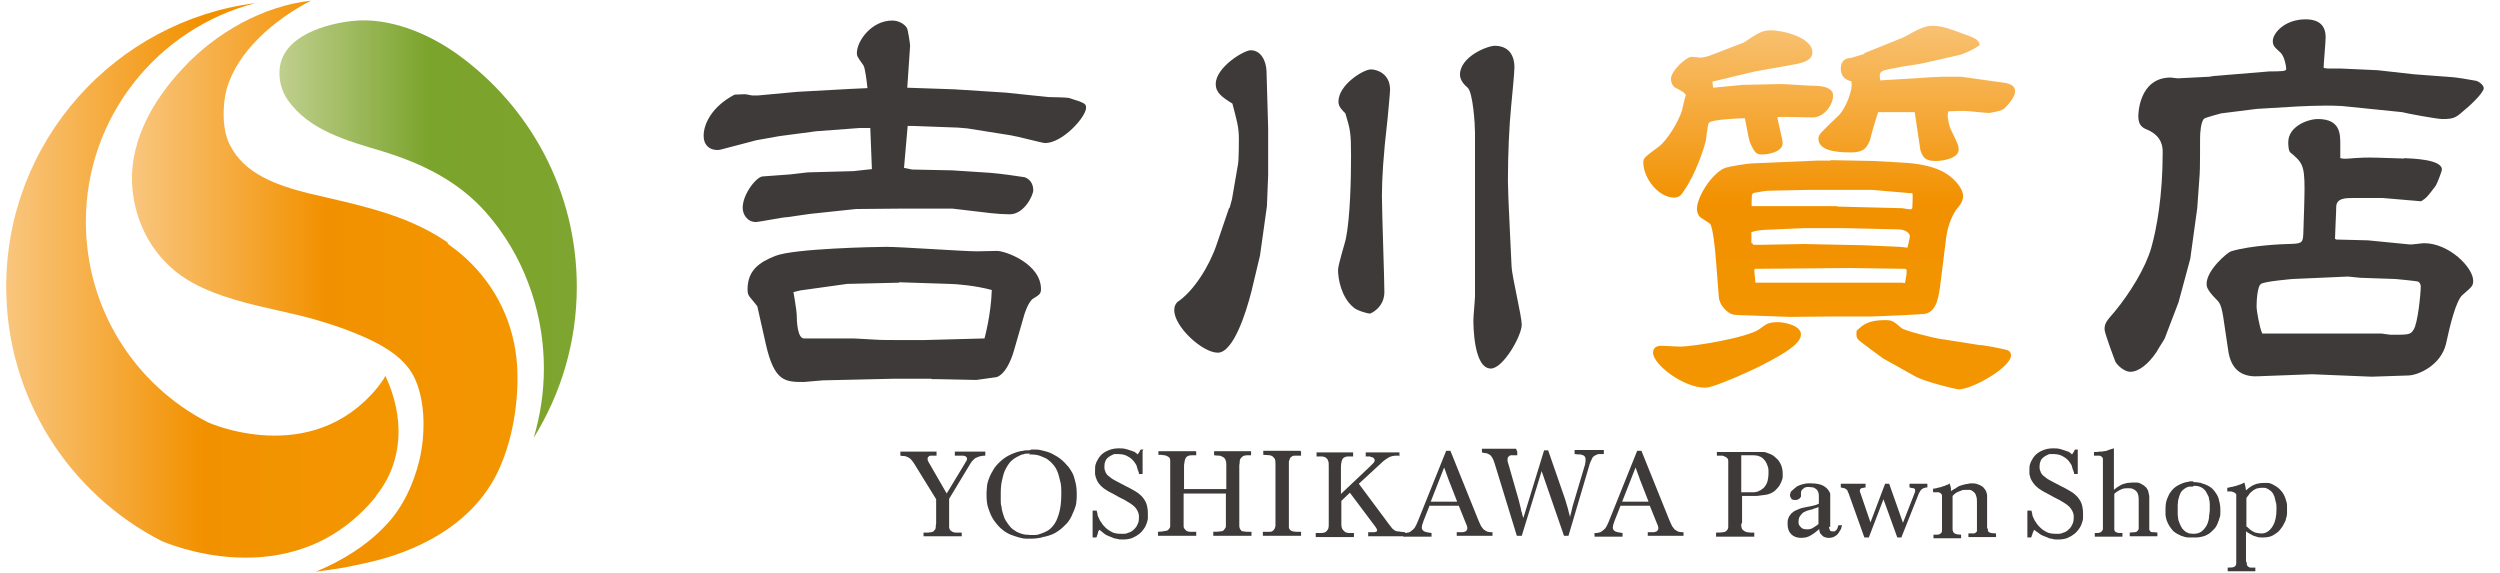
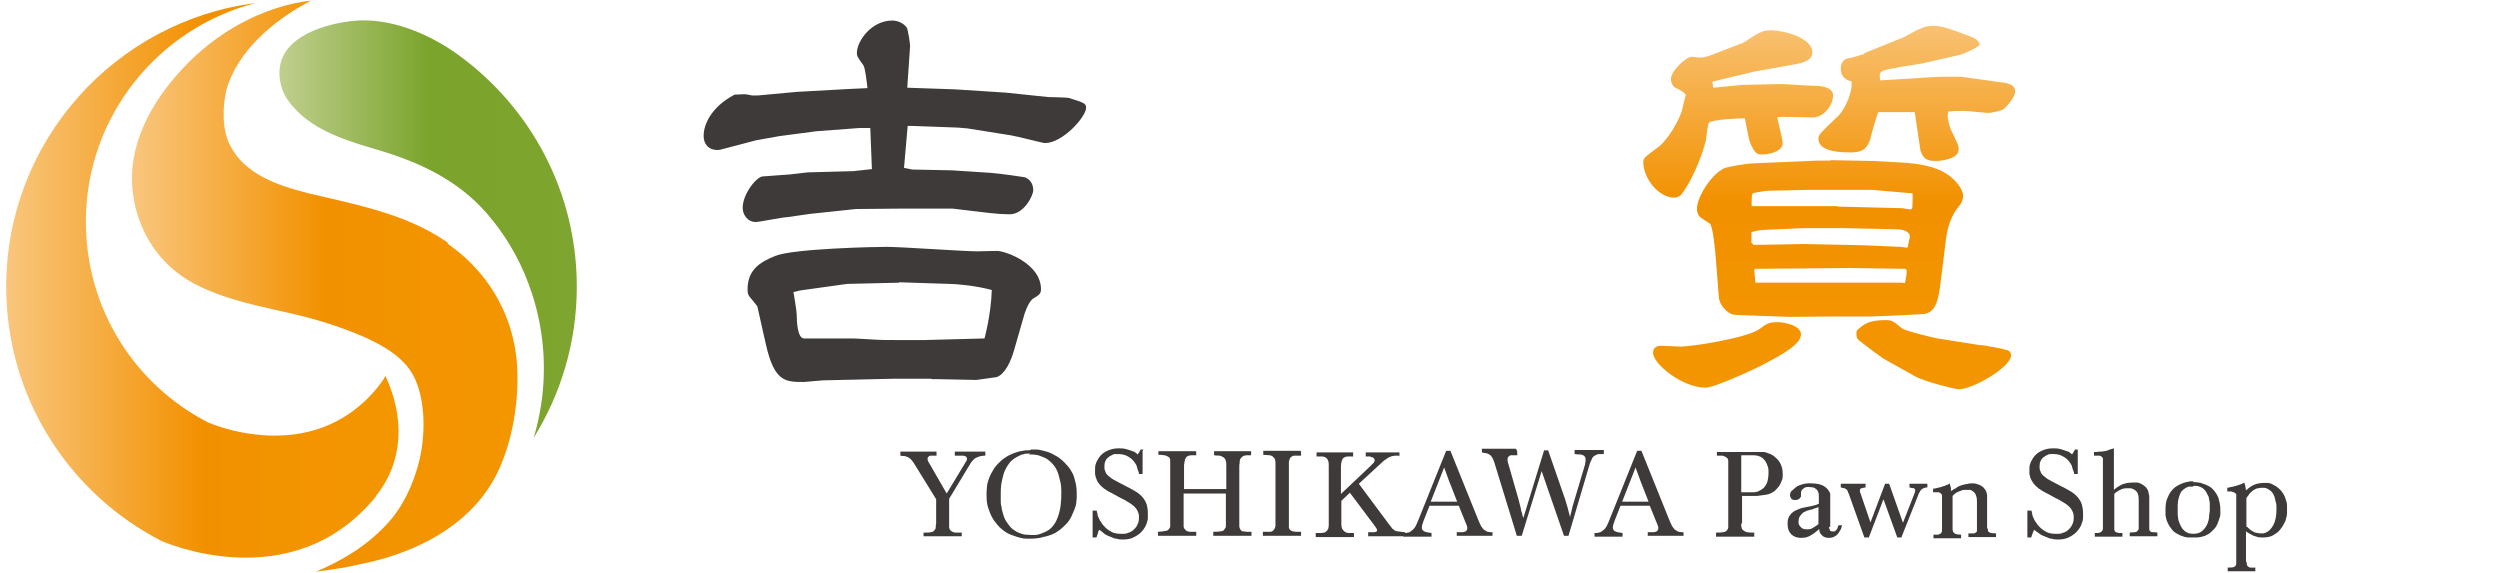
<svg xmlns="http://www.w3.org/2000/svg" width="96" height="22" viewBox="0 0 96 22" fill="none">
  <g clip-path="url(#clip0_838_3394)">
    <path d="M30.657 3.524L32.639 3.415L33.31 3.384C33.279 3.087 33.216 2.586 33.154 2.508C32.92 2.18 32.904 2.149 32.904 2.039C32.904 1.571 33.466 0.789 34.262 0.789C34.48 0.789 34.714 0.898 34.824 1.07C34.87 1.149 34.948 1.696 34.948 1.758L34.839 3.368L36.649 3.43L38.616 3.556L40.254 3.727C40.364 3.727 40.972 3.743 41.035 3.759C41.643 3.946 41.706 3.978 41.706 4.134C41.706 4.493 40.801 5.494 40.13 5.494C40.036 5.494 39.037 5.228 38.819 5.197L37.149 4.931L36.79 4.9L35.073 4.837H34.855L34.714 6.447L35.026 6.51L36.556 6.541L38.007 6.635C38.444 6.666 39.256 6.791 39.349 6.806C39.521 6.869 39.677 7.025 39.677 7.307C39.677 7.494 39.334 8.229 38.772 8.229C38.553 8.229 38.304 8.213 38.023 8.182L36.571 8.01H34.652L32.873 8.026L31.109 8.213C30.984 8.229 30.36 8.323 30.235 8.338C30.064 8.338 29.143 8.526 29.034 8.526C28.69 8.526 28.519 8.229 28.519 7.979C28.519 7.447 29.049 6.791 29.283 6.775L30.345 6.697L31.016 6.619L32.764 6.572L33.481 6.494L33.419 4.915H33.013L31.343 5.04L29.923 5.228L29.049 5.384L27.676 5.744C27.442 5.806 27.02 5.712 27.02 5.212C27.02 4.775 27.317 4.103 28.207 3.634C28.269 3.634 28.55 3.618 28.581 3.618C28.628 3.618 28.643 3.618 28.878 3.665C28.924 3.665 29.065 3.665 29.112 3.665L30.641 3.524H30.657ZM35.76 14.543H34.34L31.593 14.606C31.515 14.606 30.938 14.668 30.875 14.668C30.157 14.668 29.736 14.668 29.408 13.215L29.081 11.761C29.081 11.761 28.862 11.48 28.815 11.433C28.753 11.355 28.706 11.308 28.706 11.12C28.706 10.386 29.143 10.073 29.783 9.823C30.501 9.542 33.638 9.479 34.043 9.479C34.589 9.479 37.024 9.651 37.508 9.651C37.633 9.651 38.163 9.635 38.288 9.635C38.6 9.635 39.974 10.12 39.974 11.105C39.974 11.277 39.911 11.323 39.677 11.464C39.474 11.589 39.318 12.121 39.318 12.136L38.944 13.434C38.819 13.887 38.585 14.371 38.273 14.481C38.257 14.481 37.508 14.59 37.492 14.59L35.994 14.559H35.776L35.76 14.543ZM34.527 10.855L32.529 10.902L30.735 11.152L30.469 11.214C30.469 11.214 30.594 11.949 30.594 12.074C30.594 12.355 30.625 12.996 30.875 12.996H32.748C32.748 12.996 32.857 12.996 33.622 13.043C33.778 13.058 34.293 13.058 34.48 13.058H35.495L37.804 12.996C37.804 12.996 38.054 12.105 38.085 11.136C37.461 10.964 36.681 10.902 36.462 10.902L34.527 10.839V10.855Z" fill="#3E3A39" />
-     <path d="M47.214 7.994L47.308 7.65L47.542 6.291C47.573 6.134 47.573 5.337 47.573 5.322C47.573 4.884 47.495 4.634 47.324 3.977C46.918 3.727 46.684 3.555 46.684 3.227C46.684 2.586 47.76 1.93 48.026 1.93C48.431 1.93 48.619 2.352 48.634 2.727L48.697 4.915V6.728L48.65 7.916L48.385 9.807L48.057 11.183C47.839 12.042 47.355 13.543 46.762 13.543C46.169 13.543 45.092 12.543 45.092 11.917C45.092 11.761 45.123 11.714 45.201 11.605C45.825 11.198 46.434 10.229 46.715 9.401L47.199 7.979L47.214 7.994ZM51.397 3.899C51.397 3.259 52.349 2.665 52.645 2.665C52.864 2.665 53.379 2.821 53.379 3.446C53.379 3.555 53.301 4.353 53.285 4.54C53.113 6.025 53.066 6.869 53.066 7.541C53.066 8.119 53.16 10.698 53.16 11.214C53.16 11.808 52.645 12.042 52.598 12.042C52.536 12.042 52.099 11.933 51.959 11.792C51.506 11.402 51.381 10.714 51.381 10.37C51.381 10.167 51.646 9.338 51.678 9.182C51.849 8.369 51.88 6.853 51.88 5.978C51.88 5.103 51.849 4.962 51.662 4.353C51.553 4.243 51.397 4.103 51.397 3.915V3.899ZM57.389 1.758C57.92 1.758 58.154 2.102 58.154 2.586C58.154 2.821 58.045 3.884 58.029 4.071C57.951 4.868 57.904 5.916 57.904 6.978C57.904 7.494 58.029 9.776 58.045 10.245C58.06 10.604 58.435 12.152 58.435 12.464C58.435 12.902 57.717 14.152 57.249 14.152C56.578 14.152 56.578 12.449 56.578 12.292C56.578 12.136 56.64 11.495 56.64 11.37V5.087C56.64 4.775 56.562 3.555 56.359 3.368C56.266 3.29 56.063 3.102 56.063 2.868C56.063 2.18 57.108 1.758 57.405 1.758H57.389Z" fill="#3E3A39" />
    <path d="M66.894 1.665C66.987 1.618 67.019 1.602 67.268 1.43C67.565 1.243 67.721 1.164 68.002 1.164C68.486 1.164 69.594 1.446 69.594 2.008C69.594 2.133 69.562 2.352 68.969 2.462L67.393 2.743L65.755 3.134L65.786 3.368L66.909 3.259L68.392 3.227C68.579 3.227 69.391 3.29 69.547 3.29C69.765 3.29 70.39 3.29 70.39 3.665C70.39 4.04 70.031 4.509 69.609 4.509C69.391 4.509 68.486 4.478 68.283 4.493H68.252C68.267 4.681 68.454 5.337 68.454 5.494C68.454 5.838 67.893 5.931 67.674 5.931C67.487 5.931 67.393 5.931 67.19 5.447C67.144 5.322 67.034 4.665 67.003 4.54C66.816 4.54 65.661 4.587 65.614 4.728C65.567 4.822 65.52 5.306 65.505 5.4C65.333 6.072 64.943 6.994 64.553 7.479C64.49 7.557 64.366 7.588 64.288 7.588C63.695 7.588 63.102 6.854 63.102 6.228C63.102 6.072 63.164 6.025 63.695 5.634C64.038 5.369 64.444 4.681 64.584 4.259C64.6 4.212 64.693 3.743 64.74 3.649C64.662 3.54 64.631 3.524 64.366 3.384C64.225 3.337 64.163 3.134 64.163 3.04C64.163 2.712 64.756 2.18 64.959 2.18C65.005 2.18 65.255 2.212 65.302 2.212C65.396 2.212 65.583 2.165 65.661 2.133L66.878 1.665H66.894ZM63.788 13.277C63.898 13.277 64.381 13.309 64.506 13.309C65.037 13.309 67.112 12.965 67.565 12.636C67.83 12.433 67.924 12.371 68.283 12.371C68.47 12.371 69.157 12.48 69.157 12.84C69.157 13.199 68.517 13.574 67.799 13.949C67.534 14.106 65.848 14.887 65.489 14.887C64.615 14.887 63.476 13.981 63.476 13.543C63.476 13.293 63.71 13.277 63.804 13.277H63.788ZM70.28 6.15L71.935 6.181L73.074 6.244C73.604 6.275 74.291 6.369 74.759 6.682C75.071 6.885 75.383 7.244 75.383 7.526C75.383 7.776 75.196 7.948 75.103 8.073C74.884 8.417 74.775 8.792 74.728 9.167L74.572 10.417C74.463 11.339 74.416 11.902 73.963 12.043C73.87 12.074 72.059 12.152 71.903 12.152H70.483L68.72 12.168L67.393 12.121C67.05 12.105 66.629 12.105 66.535 12.074C66.348 12.027 66.035 11.746 66.004 11.417L65.895 10.026C65.864 9.573 65.77 8.682 65.661 8.588C65.599 8.542 65.318 8.37 65.271 8.323C65.193 8.245 65.162 8.104 65.162 8.026C65.162 7.557 65.723 6.682 66.207 6.463C66.379 6.385 67.159 6.275 67.268 6.275L69.797 6.166H70.312L70.28 6.15ZM70.546 7.932L73.058 7.995C73.058 7.995 73.308 8.041 73.355 8.041C73.386 8.041 73.402 8.026 73.433 7.995C73.433 7.916 73.464 7.494 73.433 7.416H73.339L71.888 7.291H69.438L67.986 7.322C67.768 7.322 67.581 7.369 67.378 7.401C67.3 7.416 67.268 7.447 67.268 7.588C67.268 7.635 67.253 7.885 67.268 7.916H70.561L70.546 7.932ZM67.315 9.401H67.581L69.266 9.37L71.56 9.417L72.965 9.479L73.246 9.511C73.246 9.511 73.339 9.135 73.339 9.073C73.339 8.948 73.168 8.807 72.871 8.807L70.795 8.76H69.282L67.83 8.823C67.518 8.839 67.378 8.87 67.253 8.917V9.323L67.315 9.37V9.401ZM67.424 10.855H73.027L73.152 10.87C73.214 10.558 73.214 10.527 73.214 10.402C73.214 10.37 73.214 10.355 73.168 10.323L71.045 10.292L67.393 10.323L67.362 10.37L67.409 10.855H67.424ZM71.591 2.04L73.027 1.461C73.152 1.414 73.355 1.289 73.448 1.243C73.745 1.086 73.948 0.992 74.198 0.992C74.541 0.992 74.744 1.055 75.618 1.383C75.961 1.508 75.992 1.602 76.023 1.727C75.805 1.899 75.415 2.071 75.212 2.118L73.838 2.43C73.542 2.493 73.058 2.54 72.746 2.618C72.216 2.712 72.138 2.727 72.2 3.087L73.495 3.009C73.698 2.993 74.416 2.946 74.572 2.946H75.305L76.757 3.149C77.053 3.181 77.381 3.227 77.381 3.509C77.381 3.759 77.022 4.118 76.944 4.181C76.882 4.259 76.398 4.337 76.382 4.337C76.226 4.337 75.571 4.259 75.446 4.259C75.274 4.259 75.118 4.259 74.822 4.275C74.806 4.306 74.79 4.384 74.79 4.447C74.79 4.556 74.868 4.9 74.915 4.978C75.196 5.556 75.212 5.603 75.212 5.744C75.212 6.103 74.541 6.181 74.353 6.181C73.963 6.181 73.854 6.088 73.745 5.775C73.745 5.759 73.542 4.4 73.526 4.306H72.122C72.059 4.478 71.841 5.212 71.81 5.369C71.669 5.759 71.482 5.853 71.045 5.853C70.436 5.853 69.828 5.759 69.828 5.322C69.828 5.166 69.906 5.103 70.608 4.431C70.858 4.181 71.17 3.462 71.092 3.118C70.998 3.102 70.686 3.024 70.686 2.634C70.686 2.415 70.795 2.227 71.061 2.227L71.591 2.071V2.04ZM76.055 13.246C76.382 13.293 76.804 13.371 77.038 13.434C77.209 13.465 77.225 13.606 77.225 13.637C77.225 14.106 75.743 14.95 75.212 14.95C75.118 14.95 73.87 14.653 73.511 14.434L72.309 13.762C72.309 13.762 71.388 13.09 71.357 13.043C71.279 12.949 71.279 12.887 71.295 12.699C71.56 12.449 71.763 12.293 72.387 12.293C72.653 12.293 72.699 12.324 73.027 12.605C73.136 12.699 74.275 12.98 74.4 12.996L76.086 13.262L76.055 13.246Z" fill="url(#paint0_linear_838_3394)" />
-     <path d="M85.06 2.915L87.136 2.743C87.23 2.743 87.651 2.743 87.729 2.712C87.776 2.696 87.791 2.68 87.791 2.633C87.791 2.571 87.729 2.149 87.557 2.008C87.339 1.805 87.276 1.758 87.276 1.571C87.276 1.289 87.713 0.742 88.54 0.742C88.837 0.742 89.305 0.82 89.305 1.43C89.305 1.617 89.227 2.446 89.227 2.602C89.321 2.633 89.383 2.633 89.524 2.633H89.914L91.303 2.696L92.692 2.852L94.159 2.962C94.252 2.962 94.845 3.055 95.079 3.102C95.204 3.134 95.376 3.274 95.376 3.384C95.376 3.571 94.799 4.103 94.58 4.274C94.299 4.525 94.205 4.571 93.784 4.571C93.581 4.571 92.395 4.353 92.239 4.306L89.929 4.071C89.695 4.056 89.446 4.056 89.305 4.056C89.009 4.056 88.54 4.071 88.244 4.087L86.668 4.181L85.294 4.353C85.294 4.353 84.701 4.509 84.639 4.556C84.514 4.665 84.483 5.103 84.483 5.29C84.483 5.431 84.483 6.603 84.467 6.697L84.374 7.994L84.139 9.698L84.108 9.932L83.656 11.605L83.609 11.73L83.125 12.996C83.078 13.09 82.907 13.34 82.813 13.512C82.501 13.98 82.126 14.277 81.799 14.277C81.596 14.277 81.33 14.059 81.237 13.902C81.221 13.871 80.815 12.793 80.815 12.652C80.815 12.418 80.878 12.339 81.206 11.964C81.799 11.245 82.392 10.276 82.61 9.51C82.813 8.791 83.047 7.541 83.047 5.853C83.047 5.65 83.031 5.244 82.485 4.993C82.282 4.915 82.111 4.822 82.111 4.462C82.111 4.431 82.111 2.977 83.359 2.977C83.39 2.977 83.578 3.008 83.624 3.008L84.842 2.946L85.029 2.915H85.06ZM92.302 6.072C92.645 6.088 93.769 6.119 93.769 6.51C93.769 6.572 93.581 7.072 93.519 7.15C93.222 7.541 93.175 7.604 92.972 7.729L91.506 7.604H90.351C90.085 7.604 89.711 7.604 89.711 7.947C89.711 8.151 89.664 8.995 89.664 9.167L89.711 9.198L90.928 9.229L92.52 9.385C92.598 9.401 93.004 9.338 93.082 9.338C94.049 9.338 94.97 10.276 94.97 10.776C94.97 10.98 94.923 11.011 94.564 11.323C94.315 11.527 94.081 12.48 93.924 13.215C93.722 14.027 92.879 14.402 92.489 14.418L91.069 14.465L88.775 14.371L86.699 14.449C86.028 14.481 85.653 14.137 85.56 13.434L85.404 12.386C85.31 11.683 85.232 11.62 85.091 11.48C84.733 11.12 84.733 10.98 84.733 10.902C84.733 10.37 85.528 9.698 85.669 9.651C86.434 9.417 87.745 9.37 87.854 9.37C88.369 9.354 88.431 9.354 88.447 8.979C88.462 8.526 88.494 7.619 88.494 7.244C88.494 6.338 88.4 6.228 87.947 5.853C87.869 5.791 87.869 5.494 87.869 5.462C87.869 4.853 88.618 4.571 89.009 4.571C89.867 4.571 89.867 5.15 89.867 5.525V6.072C90.007 6.103 90.039 6.103 90.398 6.072C90.694 6.056 90.803 6.041 91.318 6.056L92.333 6.088L92.302 6.072ZM89.227 12.808H91.459C91.459 12.808 91.755 12.855 91.802 12.855C92.473 12.855 92.567 12.855 92.676 12.668C92.848 12.433 92.957 11.245 92.957 10.995C92.957 10.917 92.91 10.823 92.832 10.808C92.785 10.792 92.021 10.714 91.989 10.714L90.632 10.667L90.163 10.62L88.025 10.714C88.025 10.714 86.933 10.808 86.824 10.902C86.668 10.995 86.652 11.636 86.652 11.792C86.652 11.902 86.761 12.574 86.871 12.808H89.212H89.227Z" fill="#3E3A39" />
    <path d="M35.963 17.341V17.498H35.901C35.901 17.498 35.838 17.498 35.823 17.498C35.791 17.498 35.76 17.498 35.745 17.498C35.714 17.498 35.698 17.498 35.682 17.513C35.682 17.513 35.667 17.529 35.651 17.544C35.635 17.544 35.62 17.576 35.62 17.607C35.62 17.623 35.62 17.638 35.62 17.654C35.62 17.669 35.635 17.701 35.651 17.732L36.353 18.951L37.071 17.763C37.071 17.763 37.071 17.732 37.102 17.716C37.118 17.685 37.134 17.654 37.134 17.623C37.134 17.591 37.134 17.576 37.102 17.544C37.102 17.529 37.056 17.513 36.993 17.498C36.962 17.498 36.915 17.498 36.868 17.498C36.822 17.498 36.743 17.498 36.665 17.498V17.341H37.836V17.498C37.836 17.498 37.727 17.498 37.68 17.513C37.633 17.513 37.602 17.529 37.571 17.544C37.539 17.544 37.508 17.576 37.493 17.576C37.461 17.576 37.446 17.607 37.414 17.623C37.383 17.654 37.352 17.685 37.321 17.716C37.305 17.748 37.274 17.779 37.258 17.81L36.447 19.154V20.123C36.447 20.123 36.447 20.233 36.447 20.248C36.447 20.28 36.463 20.311 36.478 20.342C36.494 20.373 36.525 20.389 36.572 20.42C36.603 20.436 36.65 20.452 36.697 20.452C36.743 20.452 36.775 20.452 36.822 20.452C36.868 20.452 36.9 20.452 36.931 20.452V20.592H35.464V20.452C35.464 20.452 35.511 20.452 35.526 20.452C35.542 20.452 35.573 20.452 35.589 20.452C35.635 20.452 35.698 20.452 35.745 20.436C35.807 20.436 35.854 20.405 35.885 20.358C35.916 20.327 35.932 20.295 35.932 20.264C35.932 20.217 35.932 20.17 35.948 20.092V19.17L35.089 17.779C35.089 17.779 35.011 17.669 34.98 17.638C34.949 17.607 34.902 17.576 34.871 17.56C34.84 17.544 34.793 17.529 34.746 17.513C34.699 17.513 34.637 17.513 34.574 17.498V17.341H35.979H35.963Z" fill="#3E3A39" />
    <path d="M39.568 17.263C39.568 17.263 39.709 17.263 39.802 17.263C39.896 17.263 40.005 17.294 40.13 17.325C40.255 17.357 40.38 17.403 40.505 17.482C40.63 17.544 40.754 17.638 40.879 17.763C40.926 17.81 40.973 17.872 41.035 17.935C41.082 17.997 41.145 18.091 41.191 18.185C41.238 18.279 41.269 18.404 41.3 18.529C41.332 18.654 41.347 18.81 41.347 18.966C41.347 19.076 41.347 19.185 41.332 19.279C41.332 19.373 41.285 19.482 41.254 19.576C41.222 19.638 41.191 19.732 41.145 19.826C41.098 19.92 41.035 20.029 40.942 20.123C40.848 20.217 40.739 20.326 40.614 20.404C40.489 20.498 40.317 20.561 40.13 20.607C40.083 20.607 40.021 20.639 39.927 20.654C39.834 20.67 39.724 20.686 39.599 20.686C39.553 20.686 39.49 20.686 39.412 20.686C39.334 20.686 39.24 20.67 39.131 20.639C39.022 20.607 38.928 20.576 38.804 20.529C38.694 20.482 38.585 20.42 38.476 20.326C38.413 20.279 38.351 20.217 38.289 20.139C38.226 20.06 38.148 19.967 38.101 19.873C38.039 19.763 37.992 19.638 37.945 19.498C37.898 19.357 37.883 19.185 37.883 18.998C37.883 18.935 37.883 18.841 37.898 18.716C37.898 18.591 37.945 18.451 38.008 18.294C38.039 18.232 38.07 18.154 38.133 18.06C38.179 17.966 38.257 17.872 38.351 17.779C38.445 17.685 38.554 17.591 38.694 17.513C38.835 17.435 38.991 17.372 39.178 17.325C39.256 17.325 39.319 17.294 39.381 17.294C39.443 17.294 39.521 17.294 39.599 17.278L39.568 17.263ZM39.553 17.419C39.553 17.419 39.49 17.419 39.443 17.419C39.397 17.419 39.35 17.419 39.287 17.45C39.225 17.45 39.178 17.482 39.116 17.513C39.053 17.544 38.991 17.575 38.928 17.622C38.866 17.669 38.788 17.732 38.741 17.81C38.679 17.888 38.632 17.982 38.585 18.075C38.538 18.185 38.507 18.31 38.476 18.451C38.445 18.591 38.429 18.747 38.429 18.935C38.429 18.951 38.429 18.998 38.429 19.044C38.429 19.091 38.429 19.154 38.429 19.232C38.429 19.295 38.429 19.373 38.46 19.466C38.46 19.545 38.491 19.623 38.507 19.701C38.538 19.81 38.569 19.904 38.616 19.982C38.663 20.06 38.71 20.123 38.757 20.185C38.804 20.248 38.85 20.295 38.897 20.326C38.944 20.357 38.991 20.389 39.038 20.42C39.163 20.482 39.272 20.514 39.365 20.529C39.475 20.529 39.537 20.545 39.584 20.545C39.615 20.545 39.662 20.545 39.74 20.545C39.802 20.545 39.88 20.529 39.958 20.498C40.036 20.467 40.13 20.436 40.208 20.389C40.302 20.342 40.38 20.264 40.442 20.185C40.536 20.076 40.598 19.935 40.661 19.732C40.723 19.529 40.754 19.279 40.754 18.966C40.754 18.779 40.754 18.607 40.708 18.466C40.676 18.326 40.645 18.201 40.598 18.091C40.551 17.982 40.489 17.888 40.427 17.825C40.364 17.747 40.286 17.685 40.224 17.638C40.161 17.591 40.068 17.56 39.958 17.513C39.849 17.466 39.709 17.45 39.521 17.45L39.553 17.419Z" fill="#3E3A39" />
    <path d="M43.876 17.31V18.201H43.735C43.735 18.169 43.735 18.138 43.719 18.123C43.719 18.091 43.704 18.06 43.688 18.044C43.688 18.013 43.673 17.982 43.657 17.935C43.657 17.888 43.626 17.841 43.595 17.794C43.563 17.747 43.532 17.701 43.485 17.654C43.439 17.607 43.376 17.56 43.314 17.529C43.283 17.513 43.236 17.482 43.173 17.466C43.111 17.451 43.033 17.435 42.939 17.435C42.924 17.435 42.892 17.435 42.846 17.435C42.799 17.435 42.768 17.435 42.721 17.466C42.674 17.482 42.627 17.513 42.58 17.544C42.533 17.576 42.487 17.622 42.455 17.685C42.455 17.701 42.44 17.732 42.424 17.763C42.424 17.794 42.409 17.841 42.409 17.904C42.409 17.966 42.409 18.013 42.424 18.044C42.424 18.076 42.455 18.107 42.455 18.138C42.487 18.201 42.533 18.263 42.611 18.31C42.674 18.373 42.783 18.435 42.908 18.498C43.033 18.56 43.142 18.623 43.236 18.67C43.329 18.716 43.423 18.763 43.501 18.81C43.579 18.857 43.642 18.888 43.704 18.935C43.766 18.982 43.813 19.029 43.86 19.076C43.938 19.17 44 19.264 44.032 19.373C44.063 19.482 44.078 19.592 44.078 19.717C44.078 19.748 44.078 19.811 44.078 19.889C44.078 19.967 44.047 20.061 44.016 20.139C44 20.186 43.969 20.248 43.922 20.311C43.876 20.373 43.829 20.436 43.751 20.498C43.673 20.561 43.595 20.608 43.485 20.655C43.376 20.701 43.251 20.717 43.111 20.717C43.033 20.717 42.955 20.717 42.877 20.686C42.799 20.686 42.736 20.655 42.674 20.623C42.611 20.608 42.565 20.576 42.518 20.561C42.471 20.545 42.44 20.514 42.409 20.498C42.377 20.467 42.346 20.451 42.315 20.42C42.284 20.389 42.253 20.373 42.206 20.342C42.206 20.358 42.206 20.373 42.175 20.404C42.175 20.42 42.159 20.436 42.159 20.467C42.159 20.498 42.143 20.53 42.128 20.561C42.128 20.592 42.112 20.623 42.096 20.639H41.956V19.607H42.112C42.112 19.607 42.128 19.67 42.143 19.732C42.143 19.795 42.175 19.858 42.206 19.92C42.221 19.967 42.253 20.014 42.299 20.076C42.331 20.139 42.393 20.201 42.455 20.264C42.518 20.326 42.611 20.389 42.705 20.436C42.799 20.483 42.924 20.498 43.064 20.498C43.095 20.498 43.127 20.498 43.173 20.498C43.22 20.498 43.283 20.483 43.345 20.451C43.376 20.451 43.407 20.42 43.454 20.404C43.501 20.373 43.532 20.342 43.579 20.295C43.626 20.248 43.657 20.201 43.688 20.123C43.719 20.061 43.735 19.983 43.735 19.889C43.735 19.858 43.735 19.826 43.735 19.795C43.735 19.764 43.719 19.717 43.704 19.67C43.688 19.623 43.657 19.576 43.626 19.529C43.595 19.482 43.548 19.436 43.485 19.389C43.407 19.326 43.314 19.279 43.189 19.201C43.064 19.139 42.908 19.06 42.721 18.951C42.627 18.904 42.565 18.873 42.518 18.841C42.471 18.81 42.424 18.779 42.377 18.748C42.299 18.685 42.237 18.623 42.19 18.56C42.143 18.498 42.112 18.435 42.096 18.373C42.065 18.31 42.065 18.263 42.05 18.201C42.05 18.154 42.05 18.107 42.05 18.06C42.05 17.966 42.05 17.872 42.081 17.81C42.096 17.747 42.128 17.701 42.143 17.669C42.221 17.513 42.331 17.404 42.487 17.326C42.643 17.247 42.799 17.216 42.955 17.216C43.048 17.216 43.142 17.216 43.251 17.247C43.361 17.279 43.454 17.31 43.532 17.341C43.563 17.341 43.595 17.372 43.61 17.388C43.642 17.404 43.657 17.419 43.688 17.451C43.719 17.404 43.735 17.372 43.751 17.357C43.751 17.341 43.782 17.31 43.798 17.263H43.907L43.876 17.31Z" fill="#3E3A39" />
    <path d="M45.935 17.341V17.482C45.935 17.482 45.872 17.482 45.841 17.482C45.81 17.482 45.779 17.482 45.763 17.482C45.638 17.482 45.56 17.529 45.529 17.591C45.498 17.654 45.482 17.732 45.467 17.857V18.779H47.09V17.872C47.09 17.779 47.09 17.716 47.058 17.669C47.058 17.622 47.012 17.591 46.98 17.56C46.934 17.529 46.887 17.513 46.84 17.497C46.793 17.497 46.715 17.497 46.621 17.482V17.325H48.042V17.482C48.042 17.482 47.995 17.482 47.979 17.482C47.964 17.482 47.932 17.482 47.917 17.482C47.87 17.482 47.823 17.482 47.792 17.497C47.745 17.497 47.714 17.529 47.683 17.56C47.636 17.591 47.62 17.638 47.605 17.701C47.605 17.763 47.605 17.81 47.589 17.857V20.108C47.589 20.108 47.589 20.139 47.589 20.154C47.589 20.154 47.589 20.186 47.589 20.201C47.589 20.217 47.589 20.248 47.605 20.279C47.605 20.311 47.636 20.326 47.651 20.358C47.667 20.389 47.698 20.404 47.745 20.404C47.776 20.404 47.823 20.42 47.87 20.42C47.917 20.42 47.979 20.42 48.057 20.42V20.576H46.59V20.42C46.699 20.42 46.793 20.42 46.871 20.404C46.949 20.404 46.996 20.373 47.027 20.311C47.058 20.279 47.074 20.248 47.074 20.201C47.074 20.154 47.074 20.092 47.074 20.014V18.951H45.451V20.029C45.451 20.029 45.451 20.154 45.451 20.217C45.451 20.279 45.498 20.326 45.545 20.373C45.591 20.404 45.638 20.42 45.701 20.42C45.748 20.42 45.825 20.42 45.935 20.42V20.576H44.468V20.42C44.577 20.42 44.671 20.404 44.733 20.389C44.811 20.389 44.858 20.358 44.889 20.311C44.92 20.279 44.936 20.248 44.936 20.201C44.936 20.154 44.936 20.123 44.936 20.092V17.732C44.936 17.732 44.936 17.701 44.936 17.685C44.936 17.669 44.936 17.638 44.92 17.607C44.92 17.576 44.873 17.544 44.842 17.529C44.811 17.513 44.78 17.497 44.733 17.482C44.686 17.482 44.655 17.482 44.608 17.466C44.561 17.466 44.515 17.466 44.483 17.466V17.325H45.904L45.935 17.341Z" fill="#3E3A39" />
    <path d="M49.961 17.341V17.497C49.867 17.497 49.789 17.497 49.727 17.497C49.665 17.497 49.618 17.513 49.587 17.544C49.555 17.56 49.54 17.591 49.524 17.622C49.524 17.654 49.508 17.685 49.493 17.716C49.493 17.747 49.493 17.779 49.493 17.794C49.493 17.826 49.493 17.826 49.493 17.841V20.154C49.493 20.154 49.493 20.217 49.493 20.248C49.493 20.279 49.508 20.311 49.524 20.326C49.54 20.358 49.571 20.373 49.602 20.389C49.649 20.404 49.696 20.42 49.758 20.42C49.821 20.42 49.883 20.42 49.961 20.42V20.576H48.494V20.42H48.557C48.557 20.42 48.603 20.42 48.619 20.42C48.666 20.42 48.713 20.42 48.775 20.42C48.837 20.42 48.884 20.389 48.916 20.342C48.947 20.311 48.962 20.264 48.978 20.201C48.978 20.154 48.978 20.076 48.978 19.983V17.81C48.978 17.81 48.978 17.685 48.962 17.654C48.962 17.622 48.931 17.591 48.9 17.56C48.869 17.513 48.822 17.497 48.759 17.482C48.697 17.482 48.619 17.466 48.51 17.466V17.31H49.93L49.961 17.341Z" fill="#3E3A39" />
    <path d="M53.724 17.498C53.724 17.498 53.677 17.498 53.63 17.498C53.583 17.498 53.521 17.498 53.474 17.513C53.396 17.529 53.318 17.56 53.24 17.623C53.162 17.669 53.068 17.748 52.959 17.857L52.179 18.576L53.365 20.17C53.365 20.17 53.411 20.217 53.427 20.248C53.443 20.28 53.474 20.311 53.505 20.327C53.552 20.373 53.614 20.405 53.677 20.405C53.739 20.405 53.833 20.436 53.958 20.436V20.592H52.538V20.436C52.538 20.436 52.6 20.436 52.647 20.436C52.678 20.436 52.725 20.436 52.756 20.436C52.787 20.436 52.803 20.436 52.834 20.42C52.865 20.42 52.881 20.389 52.881 20.358C52.881 20.342 52.865 20.311 52.85 20.28C52.834 20.248 52.803 20.217 52.772 20.17L51.835 18.92L51.508 19.233V20.108C51.508 20.217 51.523 20.28 51.554 20.327C51.586 20.373 51.617 20.405 51.664 20.436C51.711 20.452 51.742 20.467 51.788 20.467C51.835 20.467 51.898 20.467 51.991 20.467V20.623H50.524V20.467C50.602 20.467 50.665 20.467 50.712 20.467C50.758 20.467 50.805 20.467 50.837 20.452C50.883 20.452 50.915 20.42 50.946 20.389C50.977 20.358 50.993 20.327 51.008 20.295C51.008 20.264 51.024 20.233 51.024 20.186C51.024 20.155 51.024 20.108 51.024 20.076V17.888C51.024 17.795 51.024 17.732 50.993 17.685C50.993 17.638 50.946 17.607 50.915 17.576C50.868 17.544 50.821 17.529 50.774 17.529C50.727 17.529 50.649 17.529 50.556 17.529V17.373H51.96V17.529C51.867 17.529 51.788 17.529 51.742 17.529C51.695 17.529 51.648 17.544 51.601 17.576C51.554 17.607 51.539 17.654 51.523 17.701C51.508 17.748 51.492 17.826 51.492 17.92V18.967L52.584 17.935C52.584 17.935 52.678 17.841 52.725 17.795C52.772 17.748 52.787 17.716 52.787 17.669C52.787 17.654 52.787 17.623 52.756 17.607C52.756 17.591 52.725 17.56 52.694 17.56C52.662 17.56 52.631 17.544 52.616 17.529C52.584 17.529 52.553 17.529 52.522 17.529C52.491 17.529 52.46 17.529 52.444 17.529V17.373H53.739V17.529L53.724 17.498Z" fill="#3E3A39" />
    <path d="M55.689 17.294L56.766 19.967C56.766 19.967 56.797 20.045 56.828 20.108C56.86 20.17 56.875 20.217 56.907 20.248C56.938 20.295 56.969 20.342 57.016 20.358C57.047 20.389 57.094 20.404 57.125 20.42C57.156 20.42 57.203 20.436 57.234 20.436C57.265 20.436 57.297 20.436 57.312 20.436V20.576H55.939V20.436H56.048C56.048 20.436 56.111 20.436 56.142 20.436C56.173 20.436 56.204 20.436 56.235 20.42C56.267 20.42 56.298 20.389 56.313 20.373C56.329 20.358 56.345 20.326 56.345 20.279C56.345 20.264 56.345 20.233 56.329 20.201C56.329 20.17 56.298 20.123 56.282 20.076L56.017 19.42H54.893L54.659 20.014C54.659 20.014 54.628 20.123 54.612 20.154C54.612 20.186 54.597 20.217 54.597 20.248C54.597 20.326 54.628 20.373 54.69 20.404C54.753 20.436 54.846 20.451 54.971 20.467V20.608H53.895V20.467C53.895 20.467 53.926 20.467 53.957 20.467C53.988 20.467 54.019 20.467 54.051 20.451C54.113 20.451 54.16 20.42 54.191 20.389C54.238 20.358 54.269 20.326 54.3 20.295C54.331 20.264 54.347 20.217 54.378 20.17C54.394 20.123 54.425 20.076 54.441 20.029L55.533 17.31H55.689V17.294ZM54.956 19.264H55.955L55.705 18.623C55.705 18.623 55.658 18.513 55.642 18.466C55.627 18.404 55.596 18.357 55.58 18.294C55.564 18.232 55.533 18.185 55.518 18.123C55.502 18.06 55.471 18.013 55.455 17.951L54.94 19.264H54.956Z" fill="#3E3A39" />
    <path d="M58.263 17.341V17.482C58.263 17.482 58.154 17.482 58.107 17.482C58.076 17.482 58.029 17.482 58.013 17.482C57.998 17.482 57.967 17.497 57.935 17.529C57.904 17.544 57.889 17.591 57.889 17.654C57.889 17.685 57.889 17.732 57.92 17.81L58.31 19.17C58.31 19.17 58.341 19.295 58.357 19.357C58.372 19.42 58.388 19.482 58.404 19.545C58.404 19.607 58.435 19.67 58.45 19.717C58.45 19.779 58.481 19.842 58.497 19.889L59.293 17.294H59.449L60.105 19.185C60.105 19.185 60.136 19.295 60.151 19.342C60.167 19.389 60.182 19.451 60.198 19.498C60.214 19.561 60.229 19.623 60.245 19.686C60.261 19.748 60.276 19.811 60.292 19.858C60.292 19.795 60.323 19.732 60.339 19.654C60.354 19.592 60.37 19.529 60.385 19.451L60.869 17.826C60.869 17.826 60.869 17.763 60.885 17.732C60.885 17.701 60.885 17.669 60.885 17.638C60.885 17.576 60.869 17.544 60.838 17.513C60.807 17.482 60.76 17.466 60.697 17.451C60.635 17.451 60.557 17.451 60.464 17.435V17.279H61.587V17.435C61.587 17.435 61.572 17.435 61.556 17.435C61.54 17.435 61.525 17.435 61.493 17.435C61.462 17.435 61.447 17.435 61.415 17.435C61.384 17.435 61.369 17.435 61.337 17.451C61.244 17.482 61.181 17.529 61.15 17.576C61.119 17.638 61.088 17.701 61.056 17.779L60.229 20.576H60.058L59.199 18.091L58.435 20.576H58.247L57.389 17.779C57.358 17.701 57.342 17.638 57.311 17.591C57.295 17.56 57.264 17.513 57.233 17.482C57.186 17.451 57.139 17.419 57.077 17.404C57.014 17.404 56.968 17.388 56.905 17.372V17.232H58.216L58.263 17.341Z" fill="#3E3A39" />
    <path d="M63.024 17.294L64.101 19.967C64.101 19.967 64.132 20.045 64.163 20.108C64.195 20.17 64.21 20.217 64.242 20.248C64.273 20.295 64.304 20.342 64.351 20.358C64.382 20.389 64.429 20.404 64.46 20.42C64.491 20.42 64.538 20.436 64.569 20.436C64.6 20.436 64.632 20.436 64.647 20.436V20.576H63.274V20.436H63.383C63.383 20.436 63.446 20.436 63.477 20.436C63.508 20.436 63.539 20.436 63.57 20.42C63.602 20.42 63.633 20.389 63.648 20.373C63.664 20.358 63.68 20.326 63.68 20.279C63.68 20.264 63.68 20.233 63.664 20.201C63.664 20.17 63.633 20.123 63.617 20.076L63.352 19.42H62.228L61.994 20.014C61.994 20.014 61.963 20.123 61.947 20.154C61.947 20.186 61.932 20.217 61.932 20.248C61.932 20.326 61.963 20.373 62.025 20.404C62.088 20.436 62.181 20.451 62.306 20.467V20.608H61.23V20.467C61.23 20.467 61.261 20.467 61.292 20.467C61.323 20.467 61.354 20.467 61.386 20.451C61.432 20.451 61.495 20.42 61.526 20.389C61.573 20.358 61.604 20.326 61.635 20.295C61.666 20.264 61.682 20.217 61.713 20.17C61.729 20.123 61.76 20.076 61.776 20.029L62.868 17.31H63.024V17.294ZM62.306 19.264H63.305L63.055 18.623C63.055 18.623 63.009 18.513 62.993 18.466C62.977 18.404 62.946 18.357 62.931 18.294C62.915 18.232 62.884 18.185 62.868 18.123C62.852 18.06 62.821 18.013 62.806 17.951L62.291 19.264H62.306Z" fill="#3E3A39" />
    <path d="M66.864 20.108V20.17C66.864 20.17 66.864 20.233 66.88 20.264C66.88 20.311 66.927 20.358 66.958 20.373C66.989 20.404 67.036 20.42 67.082 20.436C67.129 20.436 67.176 20.451 67.223 20.451C67.27 20.451 67.317 20.451 67.364 20.451V20.608H65.897V20.451C66.006 20.451 66.099 20.451 66.162 20.436C66.224 20.436 66.287 20.404 66.318 20.358C66.349 20.326 66.365 20.279 66.365 20.233C66.365 20.186 66.365 20.139 66.365 20.108V17.841C66.365 17.841 66.365 17.732 66.365 17.685C66.365 17.638 66.334 17.591 66.287 17.56C66.24 17.529 66.193 17.513 66.146 17.497C66.099 17.497 66.021 17.497 65.928 17.497V17.357H67.488C67.488 17.357 67.566 17.357 67.597 17.357C67.629 17.357 67.676 17.357 67.722 17.357C67.769 17.357 67.832 17.372 67.894 17.404C67.957 17.419 68.019 17.451 68.097 17.497C68.159 17.544 68.222 17.607 68.284 17.669C68.315 17.716 68.362 17.779 68.394 17.857C68.425 17.935 68.456 18.044 68.456 18.185C68.456 18.216 68.456 18.263 68.456 18.31C68.456 18.357 68.44 18.419 68.409 18.482C68.394 18.544 68.347 18.607 68.315 18.67C68.269 18.732 68.206 18.795 68.144 18.857C68.034 18.935 67.925 18.982 67.816 18.998C67.707 19.013 67.582 19.029 67.457 19.045H66.895V20.092L66.864 20.108ZM66.864 18.904C66.958 18.904 67.036 18.904 67.098 18.904C67.161 18.904 67.223 18.904 67.285 18.904C67.348 18.904 67.395 18.904 67.442 18.888C67.488 18.888 67.535 18.857 67.566 18.841C67.613 18.826 67.644 18.795 67.691 18.763C67.738 18.732 67.769 18.685 67.8 18.638C67.832 18.591 67.863 18.529 67.879 18.451C67.894 18.373 67.91 18.294 67.91 18.201C67.91 18.185 67.91 18.138 67.91 18.091C67.91 18.044 67.91 17.982 67.879 17.904C67.863 17.841 67.832 17.779 67.785 17.701C67.738 17.638 67.691 17.591 67.613 17.544C67.566 17.529 67.535 17.513 67.488 17.497C67.442 17.497 67.395 17.482 67.348 17.482C67.301 17.482 67.27 17.482 67.239 17.482H67.176C67.176 17.482 67.067 17.482 67.02 17.482C66.973 17.482 66.911 17.482 66.864 17.482V18.904Z" fill="#3E3A39" />
    <path d="M70.234 20.217C70.234 20.217 70.234 20.311 70.266 20.342C70.266 20.389 70.312 20.405 70.375 20.405C70.406 20.405 70.422 20.405 70.437 20.405C70.437 20.405 70.469 20.405 70.469 20.389C70.5 20.373 70.531 20.342 70.546 20.311C70.562 20.28 70.578 20.233 70.593 20.17H70.734C70.734 20.17 70.718 20.233 70.703 20.28C70.703 20.311 70.671 20.358 70.656 20.373C70.656 20.389 70.624 20.42 70.609 20.451C70.593 20.483 70.562 20.514 70.531 20.545C70.5 20.576 70.453 20.592 70.406 20.623C70.359 20.639 70.297 20.655 70.234 20.655C70.125 20.655 70.031 20.623 69.985 20.576C69.938 20.53 69.891 20.483 69.876 20.436C69.876 20.405 69.876 20.389 69.86 20.373C69.86 20.358 69.86 20.326 69.86 20.311C69.829 20.342 69.797 20.373 69.751 20.405C69.719 20.436 69.657 20.483 69.579 20.53C69.485 20.592 69.407 20.623 69.345 20.639C69.282 20.639 69.22 20.655 69.173 20.655C69.001 20.655 68.877 20.608 68.783 20.514C68.689 20.42 68.643 20.295 68.643 20.123C68.643 20.045 68.643 19.967 68.674 19.904C68.689 19.842 68.721 19.795 68.752 19.764C68.783 19.717 68.814 19.686 68.846 19.67C68.877 19.639 68.908 19.623 68.939 19.608C69.048 19.561 69.142 19.514 69.236 19.498C69.329 19.483 69.439 19.451 69.548 19.436C69.641 19.42 69.751 19.389 69.844 19.342V19.107C69.844 19.029 69.844 18.967 69.829 18.935C69.829 18.904 69.813 18.889 69.797 18.857C69.797 18.826 69.766 18.81 69.735 18.779C69.704 18.748 69.673 18.732 69.626 18.717C69.579 18.717 69.532 18.701 69.47 18.701C69.454 18.701 69.439 18.701 69.407 18.701C69.376 18.701 69.361 18.701 69.329 18.717C69.298 18.717 69.267 18.748 69.251 18.764C69.22 18.779 69.204 18.81 69.173 18.842C69.173 18.873 69.158 18.889 69.158 18.904C69.158 18.904 69.158 18.935 69.158 18.982C69.158 18.998 69.158 19.014 69.158 19.045C69.158 19.076 69.158 19.092 69.126 19.107C69.126 19.123 69.095 19.154 69.064 19.17C69.033 19.186 69.001 19.201 68.955 19.201C68.861 19.201 68.799 19.186 68.783 19.139C68.752 19.092 68.736 19.061 68.736 19.029C68.736 18.998 68.736 18.982 68.752 18.935C68.752 18.904 68.783 18.857 68.83 18.826C68.892 18.764 68.955 18.717 69.017 18.67C69.095 18.639 69.158 18.607 69.236 18.592C69.298 18.576 69.361 18.56 69.423 18.56C69.47 18.56 69.516 18.56 69.532 18.56C69.735 18.56 69.907 18.592 70.016 18.654C70.125 18.717 70.203 18.795 70.25 18.889C70.266 18.92 70.281 18.935 70.281 18.967C70.281 18.998 70.281 19.029 70.281 19.076V20.248L70.234 20.217ZM69.844 19.467C69.844 19.467 69.766 19.498 69.719 19.514C69.673 19.514 69.641 19.545 69.594 19.561C69.579 19.561 69.548 19.561 69.532 19.576C69.516 19.576 69.485 19.576 69.47 19.592C69.47 19.592 69.439 19.592 69.407 19.608C69.376 19.608 69.345 19.639 69.298 19.654C69.251 19.67 69.22 19.701 69.189 19.733C69.158 19.764 69.126 19.811 69.095 19.858C69.079 19.904 69.064 19.951 69.064 20.014C69.064 20.014 69.064 20.045 69.064 20.061C69.064 20.092 69.064 20.108 69.079 20.139C69.095 20.186 69.126 20.217 69.173 20.264C69.22 20.311 69.298 20.326 69.392 20.326C69.485 20.326 69.563 20.311 69.626 20.264C69.688 20.217 69.766 20.186 69.829 20.123V19.436L69.844 19.467Z" fill="#3E3A39" />
    <path d="M71.638 18.576V18.717C71.638 18.717 71.529 18.732 71.482 18.748C71.451 18.748 71.42 18.795 71.42 18.826C71.42 18.826 71.42 18.857 71.42 18.873C71.42 18.889 71.42 18.904 71.436 18.92L71.826 20.061L72.388 18.576H72.544L73.074 20.076L73.527 18.92C73.527 18.92 73.527 18.889 73.542 18.873C73.542 18.857 73.542 18.842 73.542 18.826C73.542 18.779 73.527 18.764 73.48 18.748C73.433 18.748 73.386 18.732 73.324 18.717V18.576H74.011V18.717C73.917 18.717 73.855 18.748 73.808 18.779C73.761 18.81 73.73 18.857 73.683 18.951L73.012 20.639H72.856L72.325 19.17L71.763 20.639H71.592L70.983 18.935C70.983 18.935 70.952 18.889 70.952 18.857C70.952 18.842 70.921 18.81 70.905 18.795C70.889 18.779 70.858 18.764 70.827 18.748C70.796 18.748 70.749 18.732 70.686 18.717V18.576H71.592H71.638Z" fill="#3E3A39" />
    <path d="M76.336 20.28C76.336 20.28 76.336 20.326 76.336 20.342C76.336 20.342 76.336 20.373 76.336 20.389C76.352 20.42 76.399 20.451 76.446 20.467C76.492 20.467 76.555 20.483 76.648 20.483V20.623H75.587V20.483C75.587 20.483 75.634 20.483 75.665 20.483C75.697 20.483 75.712 20.483 75.743 20.483C75.743 20.483 75.775 20.483 75.806 20.483C75.837 20.483 75.868 20.451 75.884 20.436C75.899 20.436 75.915 20.405 75.915 20.389C75.915 20.373 75.915 20.342 75.915 20.326V19.279C75.915 19.201 75.915 19.123 75.884 19.045C75.868 18.967 75.821 18.904 75.743 18.857C75.712 18.826 75.665 18.81 75.618 18.81C75.572 18.81 75.54 18.81 75.494 18.81C75.416 18.81 75.353 18.81 75.306 18.842C75.244 18.857 75.197 18.889 75.15 18.904C75.103 18.935 75.072 18.951 75.041 18.982C75.01 19.014 74.994 19.029 74.979 19.045V20.311C74.979 20.405 75.01 20.451 75.057 20.483C75.103 20.514 75.197 20.53 75.306 20.53V20.67H74.245V20.53C74.245 20.53 74.339 20.53 74.401 20.53C74.464 20.53 74.51 20.498 74.542 20.467C74.557 20.436 74.573 20.42 74.573 20.389C74.573 20.358 74.573 20.342 74.573 20.311V19.045C74.573 19.045 74.573 18.998 74.557 18.982C74.526 18.935 74.495 18.92 74.448 18.904C74.401 18.904 74.323 18.904 74.23 18.904V18.764C74.323 18.764 74.401 18.732 74.464 18.717C74.526 18.717 74.573 18.685 74.62 18.67C74.666 18.67 74.713 18.639 74.745 18.623C74.791 18.623 74.823 18.592 74.869 18.56C74.869 18.607 74.885 18.639 74.901 18.67C74.901 18.701 74.901 18.717 74.916 18.732C74.916 18.748 74.916 18.779 74.916 18.795C74.916 18.81 74.916 18.842 74.916 18.857C74.947 18.842 74.963 18.826 74.994 18.81C75.01 18.795 75.041 18.779 75.072 18.764C75.088 18.764 75.119 18.732 75.166 18.701C75.197 18.685 75.244 18.654 75.306 18.639C75.353 18.623 75.416 18.607 75.478 18.592C75.54 18.592 75.618 18.56 75.697 18.56C75.79 18.56 75.853 18.56 75.931 18.592C75.993 18.607 76.055 18.639 76.102 18.67C76.149 18.701 76.18 18.732 76.212 18.779C76.243 18.81 76.258 18.857 76.274 18.889C76.29 18.935 76.305 18.982 76.305 19.029C76.305 19.076 76.305 19.123 76.305 19.17V20.311L76.336 20.28Z" fill="#3E3A39" />
    <path d="M79.786 17.31V18.201H79.645C79.645 18.169 79.645 18.138 79.63 18.123C79.63 18.091 79.614 18.06 79.599 18.044C79.599 18.013 79.583 17.982 79.567 17.935C79.567 17.888 79.536 17.841 79.505 17.794C79.474 17.747 79.442 17.701 79.396 17.654C79.349 17.607 79.286 17.56 79.224 17.529C79.193 17.513 79.146 17.482 79.084 17.466C79.021 17.451 78.943 17.435 78.849 17.435C78.834 17.435 78.803 17.435 78.756 17.435C78.709 17.435 78.678 17.435 78.631 17.466C78.584 17.482 78.537 17.513 78.49 17.544C78.444 17.576 78.397 17.622 78.366 17.685C78.366 17.701 78.35 17.732 78.334 17.763C78.334 17.794 78.319 17.841 78.319 17.904C78.319 17.966 78.319 18.013 78.334 18.044C78.334 18.076 78.366 18.107 78.366 18.138C78.397 18.201 78.444 18.263 78.522 18.31C78.584 18.373 78.693 18.435 78.818 18.498C78.943 18.56 79.052 18.623 79.146 18.67C79.24 18.716 79.333 18.763 79.411 18.81C79.489 18.857 79.552 18.888 79.614 18.935C79.677 18.982 79.723 19.029 79.77 19.076C79.848 19.17 79.911 19.264 79.942 19.373C79.973 19.482 79.989 19.592 79.989 19.717C79.989 19.748 79.989 19.811 79.989 19.889C79.989 19.967 79.957 20.061 79.926 20.139C79.911 20.186 79.879 20.248 79.833 20.311C79.786 20.373 79.739 20.436 79.661 20.498C79.583 20.561 79.505 20.608 79.396 20.655C79.286 20.701 79.162 20.717 79.021 20.717C78.943 20.717 78.865 20.717 78.787 20.686C78.709 20.686 78.647 20.655 78.584 20.623C78.522 20.608 78.475 20.576 78.428 20.561C78.381 20.545 78.35 20.514 78.319 20.498C78.288 20.467 78.256 20.451 78.21 20.42C78.178 20.389 78.147 20.373 78.1 20.342C78.1 20.358 78.1 20.373 78.085 20.404C78.085 20.42 78.069 20.436 78.053 20.467C78.053 20.498 78.038 20.53 78.022 20.561C78.022 20.592 78.007 20.623 77.991 20.639H77.851V19.607H78.007C78.007 19.607 78.022 19.67 78.038 19.732C78.038 19.795 78.069 19.858 78.1 19.92C78.116 19.967 78.147 20.014 78.194 20.076C78.225 20.139 78.288 20.201 78.35 20.264C78.412 20.326 78.506 20.389 78.6 20.436C78.693 20.483 78.818 20.498 78.959 20.498C78.99 20.498 79.021 20.498 79.068 20.498C79.115 20.498 79.177 20.483 79.24 20.451C79.271 20.451 79.302 20.42 79.349 20.404C79.396 20.373 79.427 20.342 79.474 20.295C79.52 20.248 79.552 20.201 79.583 20.123C79.614 20.061 79.63 19.983 79.63 19.889C79.63 19.858 79.63 19.826 79.63 19.795C79.63 19.764 79.614 19.717 79.599 19.67C79.583 19.623 79.552 19.576 79.52 19.529C79.489 19.482 79.442 19.436 79.38 19.389C79.302 19.326 79.208 19.279 79.084 19.201C78.959 19.139 78.803 19.06 78.615 18.951C78.522 18.904 78.459 18.873 78.412 18.841C78.366 18.81 78.319 18.779 78.272 18.748C78.194 18.685 78.132 18.623 78.085 18.56C78.038 18.498 78.007 18.435 77.975 18.373C77.96 18.31 77.944 18.263 77.929 18.201C77.929 18.154 77.929 18.107 77.929 18.06C77.929 17.966 77.929 17.872 77.96 17.81C77.975 17.747 78.007 17.701 78.022 17.669C78.1 17.513 78.21 17.404 78.366 17.326C78.522 17.247 78.678 17.216 78.834 17.216C78.927 17.216 79.021 17.216 79.13 17.247C79.24 17.279 79.318 17.31 79.411 17.341C79.442 17.341 79.474 17.372 79.489 17.388C79.52 17.404 79.536 17.419 79.567 17.451C79.599 17.404 79.614 17.372 79.63 17.357C79.63 17.341 79.661 17.31 79.677 17.263H79.786V17.31Z" fill="#3E3A39" />
    <path d="M81.189 18.795C81.189 18.795 81.236 18.763 81.252 18.748C81.267 18.732 81.299 18.716 81.314 18.701C81.33 18.701 81.361 18.67 81.392 18.654C81.424 18.638 81.47 18.607 81.517 18.591C81.564 18.576 81.626 18.56 81.689 18.545C81.751 18.545 81.814 18.529 81.892 18.529C81.923 18.529 81.97 18.529 82.048 18.529C82.126 18.529 82.188 18.56 82.266 18.607C82.329 18.638 82.376 18.685 82.422 18.732C82.454 18.779 82.485 18.826 82.5 18.888C82.5 18.951 82.532 18.998 82.532 19.06C82.532 19.123 82.532 19.185 82.532 19.248V20.264C82.532 20.264 82.532 20.311 82.532 20.326C82.532 20.326 82.532 20.358 82.547 20.373C82.578 20.42 82.61 20.436 82.656 20.436C82.703 20.436 82.766 20.436 82.844 20.451V20.592H81.782V20.451C81.782 20.451 81.923 20.436 81.97 20.436C82.017 20.436 82.048 20.42 82.079 20.389C82.11 20.358 82.11 20.342 82.126 20.311C82.126 20.279 82.126 20.264 82.126 20.264V19.232C82.126 19.232 82.126 19.185 82.126 19.154C82.126 19.076 82.11 19.014 82.095 18.967C82.079 18.904 82.032 18.857 81.97 18.81C81.954 18.81 81.923 18.779 81.876 18.763C81.829 18.748 81.782 18.748 81.72 18.748C81.642 18.748 81.564 18.748 81.486 18.779C81.408 18.81 81.346 18.841 81.283 18.888C81.252 18.904 81.236 18.92 81.221 18.935C81.205 18.951 81.189 18.967 81.189 18.967V20.248C81.189 20.248 81.189 20.248 81.189 20.279C81.189 20.279 81.189 20.311 81.189 20.326C81.189 20.342 81.189 20.358 81.205 20.389C81.205 20.404 81.236 20.42 81.252 20.436C81.283 20.436 81.314 20.467 81.377 20.467C81.424 20.467 81.47 20.467 81.502 20.467V20.608H80.44V20.467C80.44 20.467 80.472 20.467 80.487 20.467C80.503 20.467 80.518 20.467 80.534 20.467C80.565 20.467 80.597 20.467 80.628 20.451C80.659 20.451 80.69 20.42 80.721 20.389C80.737 20.358 80.752 20.342 80.752 20.295C80.752 20.264 80.752 20.233 80.752 20.233V17.701C80.752 17.701 80.752 17.638 80.752 17.622C80.752 17.607 80.752 17.591 80.737 17.576C80.706 17.529 80.674 17.513 80.628 17.497C80.581 17.497 80.503 17.497 80.409 17.497V17.357C80.503 17.357 80.565 17.357 80.628 17.341C80.69 17.341 80.752 17.341 80.799 17.326C80.846 17.326 80.909 17.31 80.971 17.279C81.033 17.263 81.096 17.232 81.174 17.216V18.81L81.189 18.795Z" fill="#3E3A39" />
    <path d="M84.216 18.513C84.216 18.513 84.357 18.513 84.419 18.529C84.482 18.529 84.529 18.545 84.544 18.56C84.669 18.592 84.778 18.639 84.872 18.701C84.966 18.764 85.028 18.842 85.09 18.935C85.153 19.029 85.2 19.123 85.215 19.232C85.246 19.342 85.262 19.451 85.262 19.576C85.262 19.608 85.262 19.654 85.262 19.701C85.262 19.748 85.262 19.811 85.231 19.889C85.215 19.951 85.184 20.029 85.153 20.108C85.122 20.186 85.075 20.264 85.012 20.326C84.934 20.405 84.872 20.467 84.794 20.514C84.716 20.561 84.638 20.592 84.56 20.608C84.482 20.623 84.419 20.639 84.357 20.639C84.294 20.639 84.248 20.639 84.201 20.639C84.17 20.639 84.107 20.639 84.029 20.639C83.951 20.639 83.858 20.608 83.764 20.577C83.624 20.514 83.499 20.451 83.421 20.358C83.343 20.264 83.28 20.17 83.233 20.061C83.186 19.967 83.171 19.873 83.155 19.779C83.155 19.686 83.155 19.623 83.155 19.576C83.155 19.404 83.171 19.264 83.218 19.154C83.264 19.045 83.296 18.967 83.343 18.904C83.421 18.795 83.499 18.717 83.608 18.654C83.717 18.592 83.826 18.545 83.951 18.513C84.014 18.513 84.076 18.482 84.123 18.482C84.17 18.482 84.216 18.482 84.232 18.482L84.216 18.513ZM84.201 18.685C84.201 18.685 84.123 18.685 84.076 18.685C84.029 18.685 83.982 18.717 83.936 18.732C83.889 18.764 83.842 18.795 83.795 18.842C83.748 18.889 83.717 18.951 83.686 19.045C83.67 19.107 83.655 19.154 83.639 19.217C83.639 19.279 83.624 19.342 83.624 19.389C83.624 19.451 83.624 19.498 83.624 19.529C83.624 19.576 83.624 19.592 83.624 19.608C83.624 19.623 83.624 19.654 83.624 19.701C83.624 19.748 83.624 19.811 83.639 19.889C83.639 19.951 83.67 20.029 83.701 20.108C83.733 20.186 83.764 20.248 83.811 20.311C83.858 20.358 83.904 20.405 83.951 20.436C83.982 20.436 84.014 20.467 84.06 20.483C84.107 20.483 84.17 20.498 84.232 20.498C84.357 20.498 84.466 20.467 84.544 20.405C84.622 20.342 84.685 20.264 84.731 20.186C84.778 20.092 84.809 19.998 84.825 19.889C84.825 19.779 84.856 19.67 84.856 19.576C84.856 19.576 84.856 19.545 84.856 19.498C84.856 19.451 84.856 19.404 84.856 19.342C84.856 19.279 84.841 19.217 84.825 19.154C84.825 19.092 84.794 19.029 84.763 18.982C84.763 18.982 84.747 18.951 84.731 18.92C84.716 18.889 84.7 18.857 84.669 18.826C84.56 18.701 84.419 18.654 84.248 18.654L84.201 18.685Z" fill="#3E3A39" />
    <path d="M86.277 21.608C86.277 21.608 86.277 21.623 86.277 21.655C86.277 21.67 86.277 21.702 86.293 21.717C86.324 21.764 86.355 21.78 86.402 21.795C86.449 21.795 86.511 21.795 86.605 21.795V21.936H85.544V21.795C85.669 21.795 85.747 21.795 85.794 21.764C85.84 21.748 85.872 21.702 85.872 21.623V19.076C85.872 19.076 85.872 19.013 85.872 18.998C85.872 18.966 85.856 18.951 85.825 18.935C85.794 18.904 85.747 18.888 85.684 18.873C85.622 18.873 85.575 18.873 85.528 18.873V18.732C85.528 18.732 85.638 18.716 85.669 18.701C85.716 18.701 85.762 18.685 85.809 18.669C85.856 18.669 85.903 18.638 85.965 18.623C86.028 18.607 86.106 18.576 86.184 18.529C86.215 18.623 86.231 18.716 86.246 18.826C86.277 18.81 86.309 18.779 86.34 18.748C86.387 18.716 86.433 18.685 86.48 18.654C86.543 18.623 86.605 18.591 86.668 18.576C86.746 18.56 86.824 18.544 86.917 18.544C86.948 18.544 87.011 18.544 87.073 18.544C87.151 18.544 87.229 18.576 87.307 18.623C87.432 18.685 87.526 18.763 87.604 18.857C87.682 18.951 87.729 19.045 87.76 19.138C87.791 19.232 87.822 19.326 87.822 19.404C87.822 19.482 87.822 19.545 87.822 19.576C87.822 19.607 87.822 19.654 87.822 19.717C87.822 19.779 87.807 19.857 87.776 19.936C87.776 19.982 87.744 20.045 87.698 20.123C87.666 20.201 87.604 20.279 87.541 20.358C87.479 20.436 87.385 20.498 87.276 20.561C87.167 20.623 87.026 20.639 86.87 20.639C86.792 20.639 86.714 20.639 86.652 20.608C86.59 20.592 86.527 20.576 86.48 20.545C86.433 20.514 86.387 20.498 86.34 20.467C86.293 20.436 86.262 20.42 86.246 20.404V21.561L86.277 21.608ZM86.277 20.217C86.277 20.217 86.293 20.232 86.309 20.248C86.309 20.248 86.324 20.264 86.34 20.279C86.433 20.373 86.527 20.42 86.605 20.451C86.683 20.467 86.761 20.483 86.808 20.483C86.808 20.483 86.855 20.483 86.886 20.483C86.933 20.483 86.964 20.467 87.011 20.451C87.12 20.404 87.214 20.311 87.292 20.17C87.37 20.029 87.417 19.826 87.417 19.56C87.417 19.435 87.417 19.342 87.385 19.263C87.37 19.185 87.354 19.123 87.339 19.076C87.339 19.045 87.307 19.029 87.307 18.998C87.307 18.982 87.276 18.951 87.261 18.92C87.229 18.888 87.214 18.857 87.183 18.841C87.151 18.826 87.136 18.81 87.12 18.794C87.058 18.763 87.011 18.732 86.948 18.732C86.902 18.732 86.855 18.732 86.839 18.732C86.824 18.732 86.777 18.732 86.714 18.748C86.652 18.748 86.59 18.794 86.527 18.826C86.496 18.857 86.465 18.873 86.433 18.904C86.402 18.935 86.371 18.966 86.355 18.998C86.34 19.029 86.309 19.06 86.293 19.076C86.293 19.107 86.262 19.107 86.262 19.123V20.248L86.277 20.217Z" fill="#3E3A39" />
    <path d="M22.149 11.011C22.149 7.338 20.354 4.103 17.592 2.102C16.468 1.289 14.939 0.649 13.535 0.805C12.52 0.914 10.882 1.368 10.741 2.618C10.694 3.04 10.803 3.478 11.038 3.821C11.849 5.009 13.363 5.416 14.674 5.806C16.203 6.275 17.592 6.947 18.669 8.166C19.371 8.964 19.918 9.886 20.292 10.886C20.464 11.339 20.604 11.824 20.698 12.293C20.823 12.902 20.885 13.543 20.885 14.153C20.885 15.075 20.745 15.966 20.495 16.81C21.541 15.122 22.149 13.137 22.149 11.011Z" fill="url(#paint1_linear_838_3394)" />
    <path d="M14.424 19.06C15.517 17.716 15.532 15.997 14.799 14.434C14.721 14.59 14.611 14.731 14.502 14.872C11.943 18.013 7.979 16.216 7.979 16.216C5.185 14.778 3.297 11.871 3.297 8.51C3.297 4.478 6.075 1.071 9.82 0.117C4.421 0.805 0.238 5.416 0.238 11.011C0.238 15.262 2.657 18.951 6.184 20.764C6.184 20.764 11.194 23.046 14.44 19.06H14.424Z" fill="url(#paint2_linear_838_3394)" />
    <path d="M17.202 9.323C16.016 8.494 14.658 8.088 13.223 7.744C12.754 7.635 12.286 7.525 11.818 7.416C10.663 7.119 9.383 6.697 8.822 5.556C8.525 4.978 8.541 4.056 8.697 3.446C9.103 1.977 10.523 0.758 11.943 0.023C10.07 0.242 8.291 1.258 7.027 2.618C5.81 3.915 4.858 5.603 5.107 7.447C5.295 8.885 6.106 10.151 7.386 10.854C8.385 11.402 9.54 11.667 10.648 11.917C11.209 12.042 11.771 12.167 12.333 12.339C12.91 12.511 13.472 12.714 14.003 12.949C14.768 13.293 15.61 13.777 15.954 14.59C16.344 15.481 16.328 16.716 16.11 17.653C15.891 18.56 15.485 19.466 14.83 20.154C14.455 20.561 13.987 20.936 13.519 21.233C13.082 21.514 12.614 21.748 12.13 21.952C12.489 21.905 12.848 21.858 13.207 21.795C13.753 21.686 14.299 21.576 14.83 21.42C16.734 20.842 18.466 19.732 19.247 17.825C19.73 16.669 19.933 15.246 19.855 14.012C19.746 12.433 19.059 10.995 17.889 9.917C17.67 9.714 17.421 9.526 17.186 9.354L17.202 9.323Z" fill="url(#paint3_linear_838_3394)" />
  </g>
  <defs>
    <linearGradient id="paint0_linear_838_3394" x1="70.249" y1="0.289" x2="70.249" y2="15.262" gradientUnits="userSpaceOnUse">
      <stop stop-color="#F9C67E" />
      <stop offset="0.5" stop-color="#F29100" />
      <stop offset="1" stop-color="#F39600" />
    </linearGradient>
    <linearGradient id="paint1_linear_838_3394" x1="10.741" y1="8.792" x2="22.149" y2="8.792" gradientUnits="userSpaceOnUse">
      <stop stop-color="#C0CF8E" />
      <stop offset="0.5" stop-color="#7BA42C" />
      <stop offset="1" stop-color="#7EA52F" />
    </linearGradient>
    <linearGradient id="paint2_linear_838_3394" x1="0.238" y1="10.777" x2="15.314" y2="10.777" gradientUnits="userSpaceOnUse">
      <stop stop-color="#F9C67E" />
      <stop offset="0.5" stop-color="#F29100" />
      <stop offset="1" stop-color="#F39600" />
    </linearGradient>
    <linearGradient id="paint3_linear_838_3394" x1="5.076" y1="10.98" x2="19.902" y2="10.98" gradientUnits="userSpaceOnUse">
      <stop stop-color="#F9C67E" />
      <stop offset="0.5" stop-color="#F29100" />
      <stop offset="1" stop-color="#F39600" />
    </linearGradient>
    <clipPath id="clip0_838_3394">
      <rect width="95.166" height="21.913" fill="white" transform="translate(0.24 0.024)" />
    </clipPath>
  </defs>
</svg>